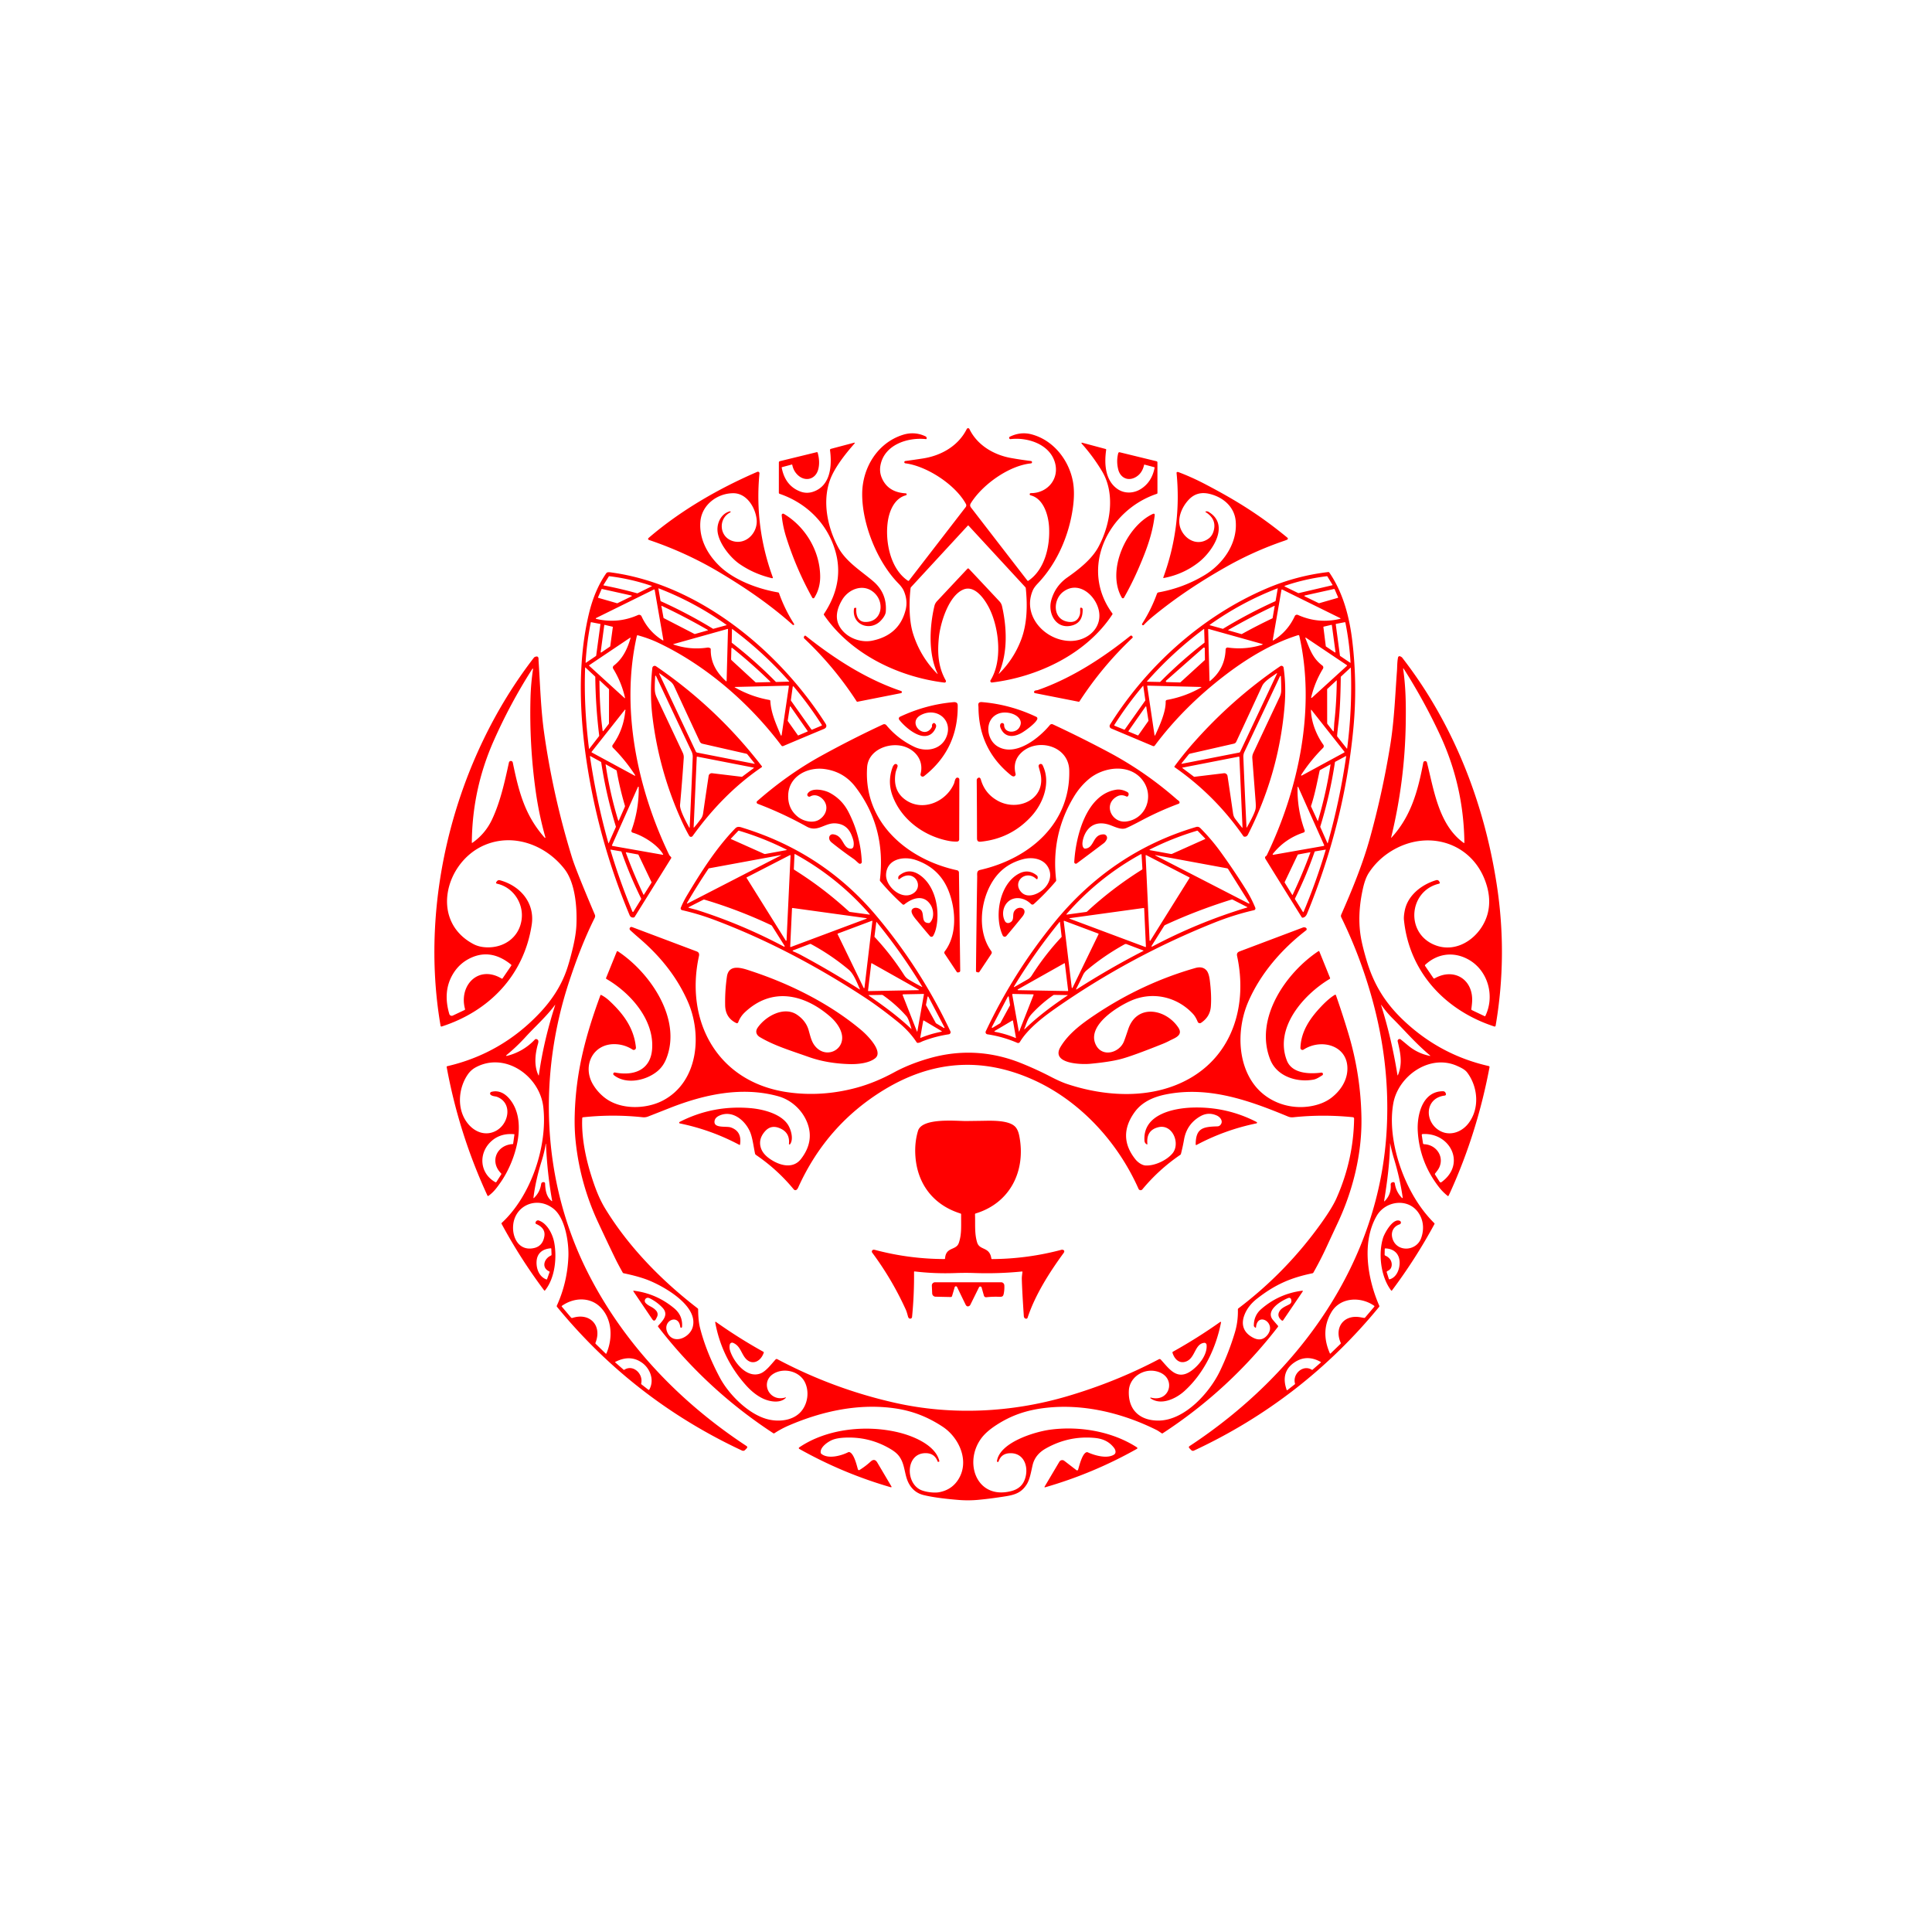
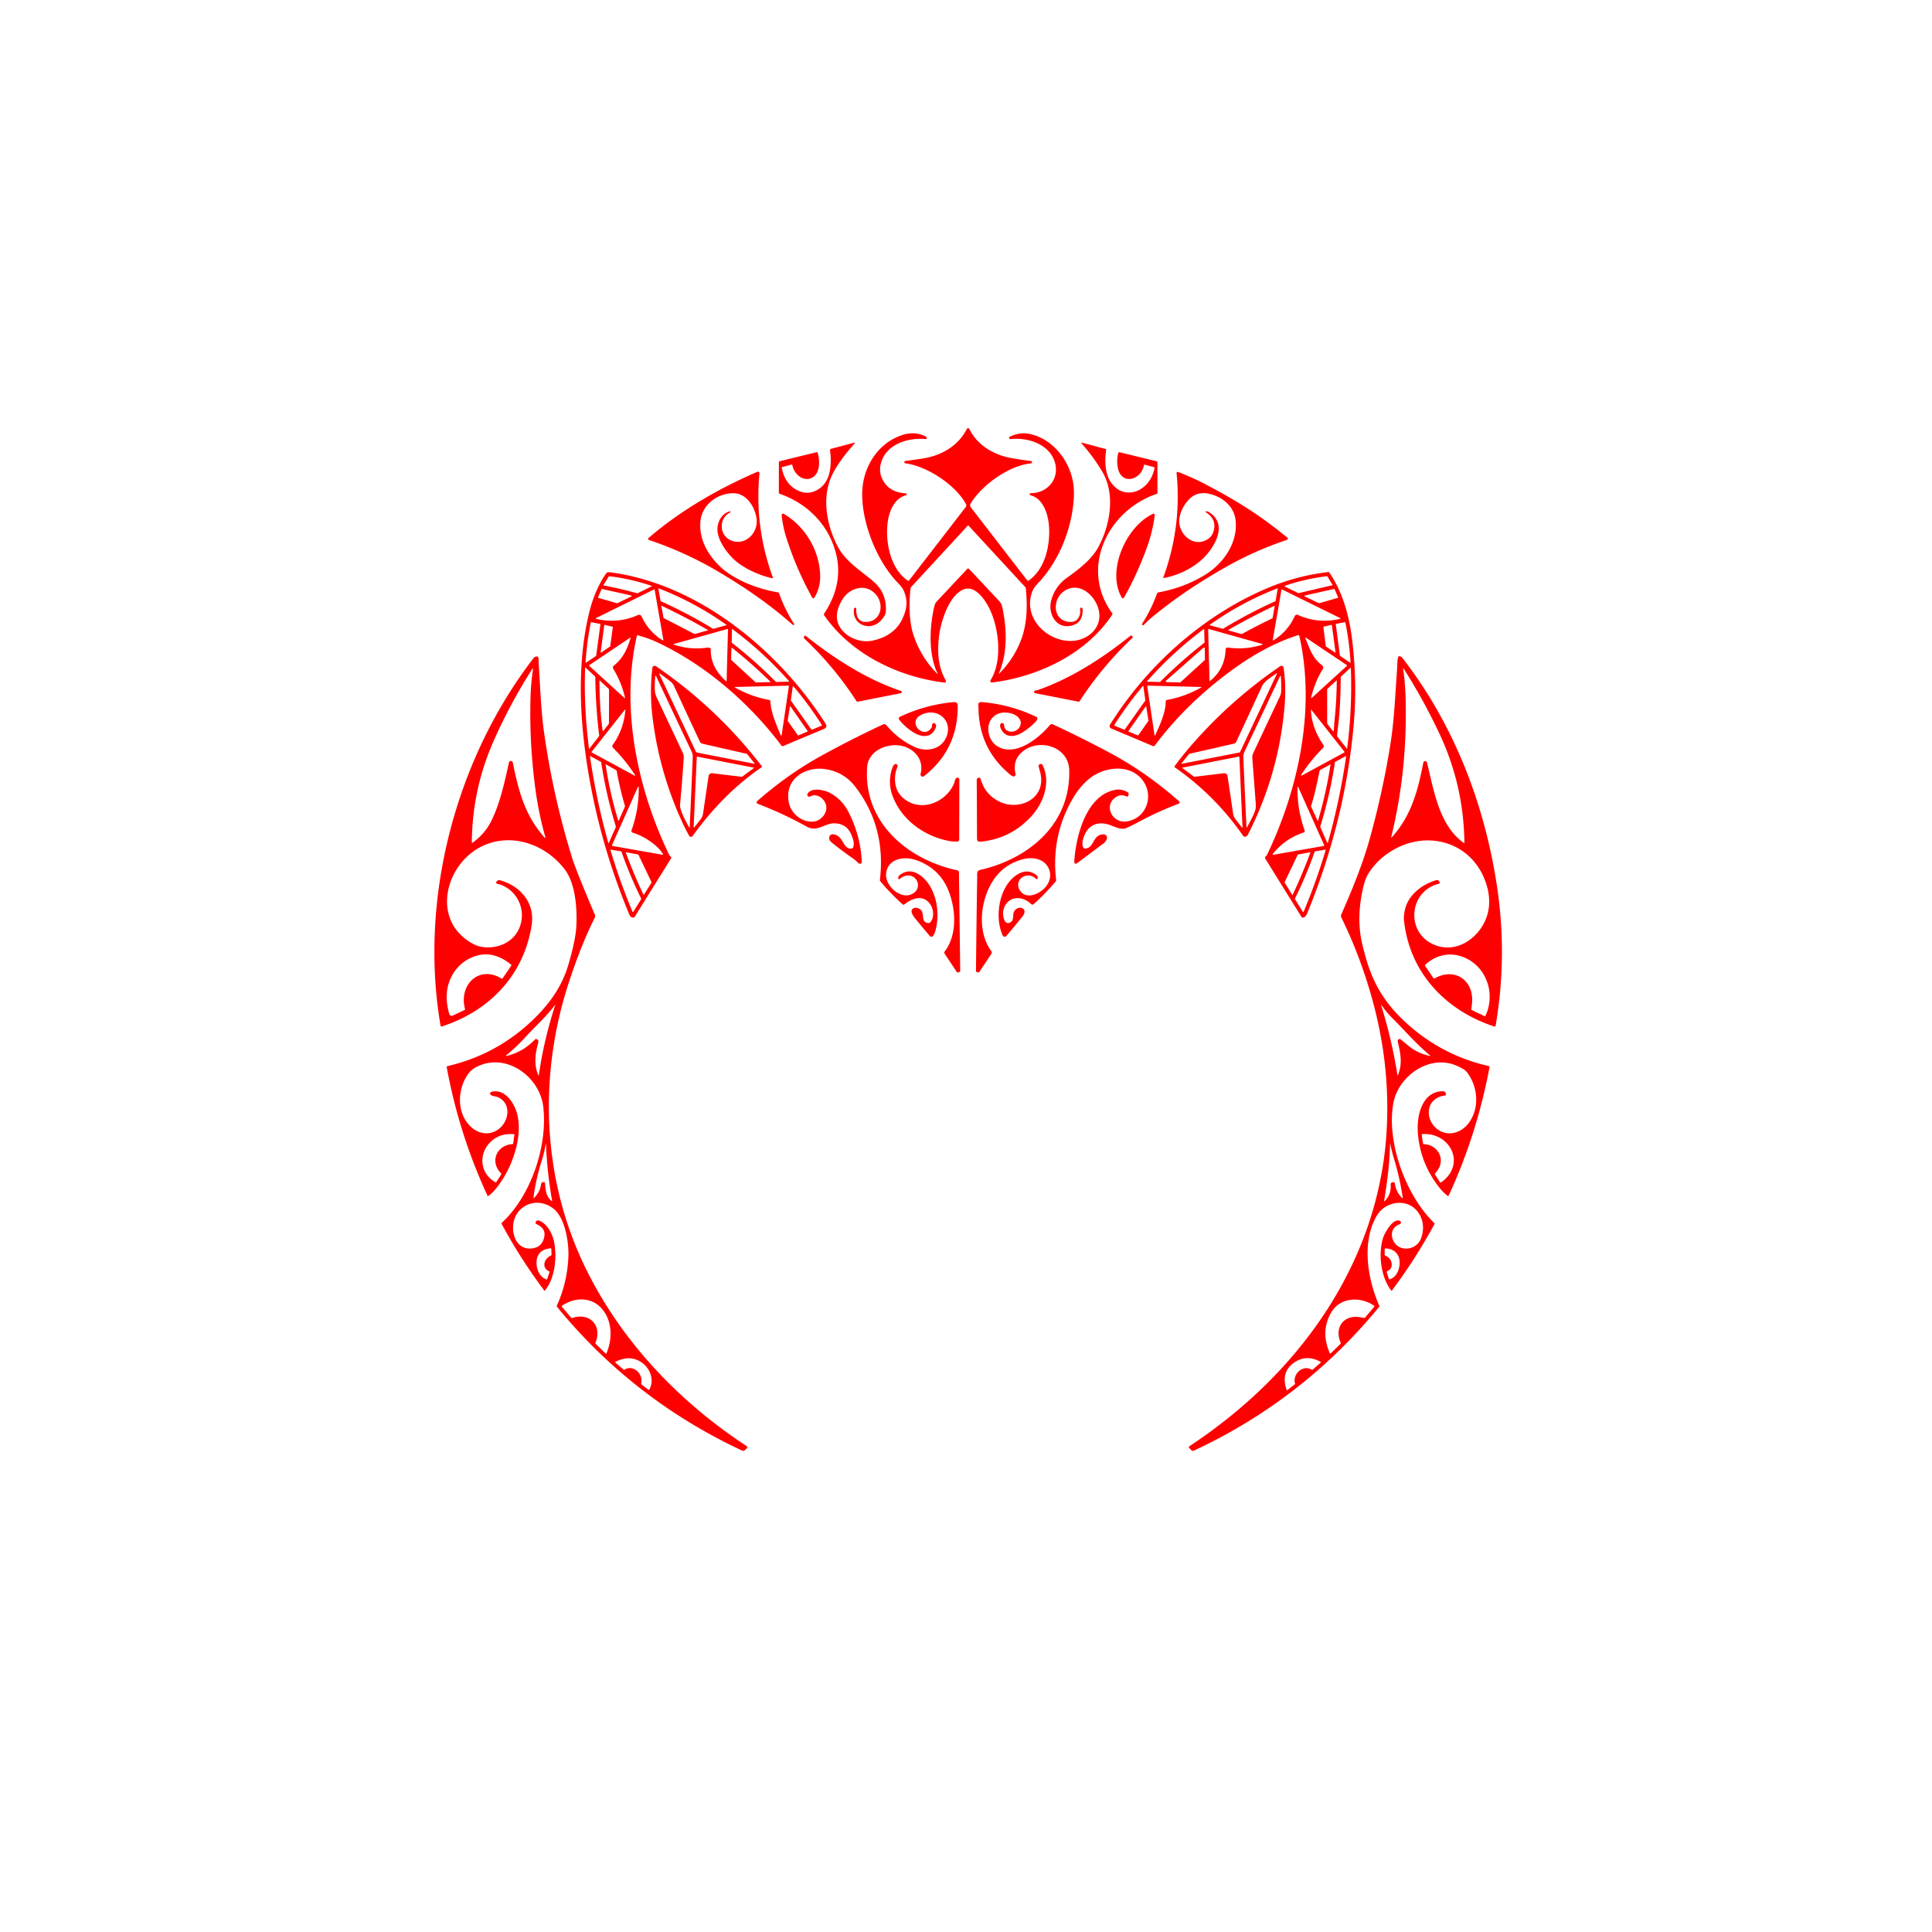
<svg xmlns="http://www.w3.org/2000/svg" viewBox="0 0 1448 1448" width="2048" height="2048" fill="red">
  <path d="M681.32 435.06l42.46-55.02a2.1 2.1 0 0 0 .18-2.28c-7.83-14.47-29.33-28.46-45.42-30.51a.87.87 0 0 1-.01-1.73q6.71-.9 13.2-1.91c13.67-2.12 26.51-9.37 32.85-22.08a1.11 1.1-44.6 0 1 1.98.01c5.84 12.09 18.16 19.36 31.1 21.71q7.46 1.35 15.03 2.26a.91.9-44.4 0 1-.02 1.8c-16.4 1.65-36.12 15.74-44.83 29.49-.9 1.44-1.06 2.33.04 3.77q21.03 27.29 42.11 54.55.33.43.78.12c12.5-8.49 16.4-26.38 15.45-40.73-.59-8.8-4.27-20.98-13.86-23.27a.84.84 0 0 1 .21-1.65c12.82.11 22.19-11.35 17.72-24.09-4.57-13.02-20.62-17.85-32.87-16.39a.96.96 0 0 1-.54-1.82q8.03-3.9 16.12-1.79c16.28 4.24 27.86 18.92 31.02 34.82q1.69 8.48.14 19.89c-2.81 20.87-11.88 41.97-26.49 57.23q-2.64 2.77-3.66 5.17c-8.06 18.99 9.25 37.49 27.98 37.77 13.77.21 25.87-11.05 20.82-25.46-3.65-10.45-15.51-19.48-26.12-11.25-7.57 5.87-7.88 20.34 3.55 22.3q7.17 1.23 9.09-5.33c.43-1.46.15-3.11.26-4.72a.52.52 0 0 1 .58-.48q1.23.13 1.26 1.36.2 9.57-7.54 11.87c-12.11 3.62-18.84-8.66-15.96-18.91q2.98-10.62 12.05-16.99c8.39-5.9 18.09-13.43 23.09-22.53 9.07-16.55 13.09-39.95 3-56.85q-6.72-11.27-15.44-20.98a.38.38 0 0 1 .38-.62l17.61 4.71q.52.14.44.67c-1.53 10.48-.8 23.14 8.76 29.51 5.26 3.5 12.09 3.13 17.42-.31q8.08-5.23 10.11-15.8.07-.33-.26-.42l-7.26-1.93q-.28-.08-.34.2-1.58 6.96-7.14 9.61c-5.55 2.64-10.74-.3-12.22-6.06q-1.61-6.26-.02-12.34a.93.92 14.1 0 1 1.11-.66l27.59 6.73a.86.86 0 0 1 .66.84l.02 22.9q0 .51-.48.68c-36.78 12.33-58.14 55.85-33.31 89.62q.27.36.02.73c-19.49 29.76-56.05 46.92-90.25 51.05a1.1 1.1 0 0 1-1.07-1.68c8.91-14.25 6.44-37.82-.2-52.37-3.14-6.88-11.01-19.46-20.21-15.61-11.05 4.62-17.17 25.03-18.28 35.61-1.25 11.82-.6 22.41 5.14 32.53a1.07 1.07 0 0 1-1.06 1.59c-34.73-4.27-70.23-21.52-90.19-50.62q-.32-.46-.01-.92 17.47-26.32 6.18-53.64c-7.19-17.41-21.56-30.16-39.43-36.29q-.61-.21-.61-.86l.02-22.69a.95.95 0 0 1 .72-.92l27.59-6.74q.63-.15.8.47 1.81 6.59.48 12.1c-1.92 7.91-9.88 9.89-15.48 4.5q-3.18-3.05-4.08-7.61-.05-.28-.32-.21l-7.34 1.96a.34.33 77.6 0 0-.24.38q2.53 13.34 13.57 17.75 5.01 2.01 10.07.27c13.18-4.53 14.08-19.76 12.56-31.14a.89.89 0 0 1 .65-.97l17.5-4.64a.32.32 0 0 1 .32.52c-7.1 8.04-15.32 18.46-18.62 27.87-5.69 16.22-1.64 35.22 6.22 49.94 5.83 10.9 17.1 17.7 26.24 25.49q10.57 9 9.49 22.9-.22 2.86-3.6 6.53c-7.86 8.54-22.01 3.46-20.21-8.86q.07-.46.53-.54l.62-.1q.58-.09.54.49c-.28 4.78 1.09 10.04 6.72 10.14 11.79.2 14.7-13.01 7.89-20.68-7.79-8.77-19.99-4.75-25.29 4.27q-8.4 14.28 1.47 24.07c5.34 5.3 13.9 7.86 21.19 6.35q20.28-4.17 25.02-23.12 1.74-6.97-1.36-14.16-1.14-2.64-4.11-5.66c-15.94-16.27-27.34-44.87-27.09-67.43.21-19.17 11.36-37.81 30.42-43.87q8.68-2.76 16.86 1.03 1.29.6.98 1.85a.43.42 9.7 0 1-.45.31c-14-1.51-31.45 4.37-34.16 19.87q-.85 4.86 1.11 9.37 4.62 10.64 17.84 11.39a.75.75 0 0 1 .15 1.48c-8.54 2.25-12.41 11.65-13.56 19.65-2.1 14.57 1.67 35.33 15.02 44.34q.53.35.91-.15zm3 39.83q5.4 17.19 17.98 29.93.71.72.28-.2c-6.93-14.76-5.9-35.05-2.25-50.45q.48-2.03 1.96-3.62 11.37-12.13 22.78-24.29a.74.74 0 0 1 1.07 0q11.41 12.11 22.92 24.43 1.47 1.56 1.93 3.57c3.67 16.03 4.42 34.96-2.32 50.37q-.3.7.24.16 11.01-11.02 16.47-25.48c4.5-11.93 4.74-25.58 3.43-38.43q-.05-.49-.39-.85l-42.45-46q-.35-.38-.69 0l-42.4 45.94a1.62 1.59 70.3 0 0-.43.93c-1.21 10.71-1.17 24.32 1.87 33.99zm-134.7-105.23c-12.06 0-23.69 8.74-24.7 21.35-1.02 12.96 5.4 24.62 14.46 33.31 11.1 10.63 28.83 17.13 43.75 19.67a.97.96 84.8 0 1 .76.64q4.26 12.03 11.21 22.93.26.39.01.66a.7.69-48.2 0 1-.99.06c-17.13-15.26-35.75-27.97-55.44-39.66q-24.31-14.43-51.98-23.83-1.76-.6-.35-1.81c23.92-20.52 52.42-36.89 81.24-49.35a1.16 1.16 0 0 1 1.61 1.17q-3.81 40.17 10.01 77.92a.49.49 0 0 1-.57.65q-13.56-3.2-24.47-10.75c-7.07-4.9-16.25-16.35-16.45-25.57-.14-5.81 3.19-12.32 9.32-13.8a.421.421 0 0 1 .29.79c-9.23 4.57-8.37 18.5 1.96 21.51 10.2 2.96 18.95-6.71 17.78-16.48-1.07-8.94-7.47-19.4-17.45-19.41zm356.76.46q-9.17-2.14-15.28 4.23c-5.36 5.58-9.29 14.6-6.13 22.15 3.42 8.17 12.73 12.95 20.72 7.25q2.62-1.87 3.71-5.2 2.99-9.17-5.72-14.68-.58-.38.09-.54 1.09-.27 2.1.34c16.26 9.79 2.67 29.76-7.32 37.64q-11.47 9.05-26.2 11.88-.67.13-.44-.51 13.87-37.9 9.9-78.21a.65.65 0 0 1 .51-.7q.48-.1 1.09.14 9.73 3.71 18.98 8.51c25.18 13.09 42.86 24.42 62.53 40.61a.85.84 52.4 0 1-.18 1.42q-.87.41-2.28.89-22.67 7.75-43.45 19.5c-19.63 11.1-38.38 23.49-55.76 37.91q-3.16 2.62-6.01 5.64a.77.77 0 0 1-1.21-.94q6.79-10.61 11.07-22.44.31-.87 1.22-1.04 18.58-3.35 34.51-12.93c13.53-8.15 24.83-23.5 23.3-40.54-.97-10.82-9.64-18.01-19.75-20.38zm-318.91 15c16.15 9.6 26.96 27.7 27.24 46.63q.13 9.03-4.4 16.25a.89.89 0 0 1-1.53-.04q-11.99-21.5-19.51-45.26-2.64-8.35-3.4-16.56a1.07 1.06-77.5 0 1 1.6-1.02zm266.37 39.7q-5.11 11.94-11.42 23.11a.94.94 0 0 1-1.64.01c-11.69-20.07 3.17-53.19 23.01-62.65q1.88-.9 1.62 1.17c-1.72 13.65-5.72 24.69-11.57 38.36zm-376.52 51.75c-12.36 54.27.38 114.57 24.16 164.01.38.81.92 1.12 1.47 1.82q.32.41.05.85l-27.3 43.89q-.26.43-.76.5-2.2.32-3.11-1.84-21.99-52.55-31.2-108.79c-6.06-36.99-8.36-79.24.83-117.36q4.22-17.49 12.9-29.99c.81-1.16 2.71-.77 4.06-.58 65.79 9.06 125.7 58.85 160.35 113.3 1.12 1.75.56 3.19-1.25 3.94q-14.96 6.25-30.55 12.84a1.1 1.09-29.7 0 1-1.3-.35c-23.81-31.71-56.69-60.3-92.72-77.25q-6.78-3.18-14.92-5.42a.57.57 0 0 0-.71.43zm-24.85-37.79q12.66 2.41 25.07 5.89.14.04.28-.02l10.65-5.23a.16.16 0 0 0-.02-.29q-15.8-5.35-31.74-7.26-.28-.04-.43.2l-3.97 6.34a.25.24 21.8 0 0 .16.37zm42.9 11.87q20.1 9.07 38.92 20.54.2.13.43.07l9.77-2.69a.12.12 0 0 0 .04-.21q-23.75-16.92-50.81-27.37a.19.19 0 0 0-.25.21l1.57 9.02q.05.3.33.43zm-32.87 1.47a.32.32 0 0 0 .23-.02l10.59-5.16a.32.32 0 0 0-.07-.6l-22.04-4.91a.32.32 0 0 0-.36.18l-2.61 6.04a.32.32 0 0 0 .21.43l14.05 4.04zm18.35 9.84q5.19 11.35 15.75 17.92.7.44.56-.37l-6.45-37.2q-.12-.72-.78-.4l-43.19 21.31a.33.33 0 0 0 .07.62q16.26 3.83 31.37-2.89a2.03 2.02-24.2 0 1 2.67 1.01zm49.7 10.2q-17.4-10.01-34.64-18.11a.16.15-82.4 0 0-.22.17l1.61 8.85a.26.24 11.4 0 0 .12.17l23.05 11.89q.2.1.41.04l9.64-2.74a.15.15 0 0 0 .03-.27zm-83.7 19.06l3.16-23.35q.03-.2-.17-.24l-6.73-1.3q-.27-.06-.33.22-3 14.82-3.88 29.93a.22.22 0 0 0 .35.19l7.28-4.93q.27-.19.32-.52zm3.35-2.52a.31.31 0 0 0 .48.3l6.56-4.45a.31.31 0 0 0 .13-.22l1.93-14.26a.31.31 0 0 0-.23-.35l-5.81-1.39a.31.31 0 0 0-.38.26l-2.68 20.11zm131.62 22.43l9.54-.26a.15.14 68.7 0 0 .1-.24q-19.47-21.98-42.69-39.25a.11.1 19.1 0 0-.17.08l-.2 9.98q0 .24.19.39 17.38 13.47 32.82 29.14.17.17.41.16zm-49.56-25.32a.86.85 15.2 0 1 .44.76c-.21 9.86 4.34 17.47 11.35 23.9q.52.48.54-.23l1.02-38.59a.27.27 0 0 0-.34-.27l-40.28 11.29q-.75.21-.01.45 12.36 4.16 25.23 2.24c.77-.11 1.42.09 2.05.45zm-72.24 13.07c6.86-5.36 10.14-12.46 12.56-20.65a.23.23 0 0 0-.34-.26l-30.66 20.6a.27.26 49.9 0 0-.03.41l26.39 24.06q.66.6.46-.26-2.63-11.51-8.8-21.55a1.8 1.78 55.3 0 1 .42-2.35zm117.38 12.06q-13.65-13.35-28.55-25.3a.42.42 0 0 0-.68.32l-.22 8.01a1.15 1.13 22.2 0 0 .37.86l17.88 16.48q.2.18.47.17l10.62-.26a.16.16 0 0 0 .11-.28zm-135.77 50.3l7.31-9.46q.18-.22.14-.51-2.68-21.84-2.92-43.83 0-.27-.2-.46l-7.17-6.71a.14.14 0 0 0-.24.09q-1.11 28.81 2.9 60.83a.1.1 0 0 0 .18.05zm7.65-51.13c.07 12.43.67 25.25 2.38 37.48q.11.79.59.16l3.9-5.05q.25-.32.25-.72l.06-25.33a.24.22 25.2 0 0-.08-.19l-6.87-6.45a.14.14 0 0 0-.23.1zm128.07 15.19c.46 9.15 4.42 17.57 7.83 25.78a.34.34 0 0 0 .65-.08l5.4-36.54q.09-.6-.51-.58l-39.68.98q-.8.02-.1.42 12.09 6.92 25.82 9.35a.72.72 0 0 1 .59.67zm15.63.07l15.05 21.24q.28.4.73.21l7.03-2.98a.35.35 0 0 0 .16-.51q-9.62-15.1-21.15-28.81a.38.37-60.9 0 0-.66.19l-1.37 9.83q-.06.46.21.83zm-.42 4.24a.32.32 0 0 0-.58.13l-1.6 10.41a.32.32 0 0 0 .05.24l7.55 10.67a.32.32 0 0 0 .39.11l6.77-2.87a.32.32 0 0 0 .13-.47l-12.71-18.22zm-123.83 3q.06-.23.01-.5a.25.25 0 0 0-.45-.11l-24.88 31.48a.32.31 33.4 0 0 .1.47l32.17 17.42a.27.27 0 0 0 .35-.38q-7.22-11.2-16.66-20.61a1.61 1.61 0 0 1-.17-2.07q7.99-11.07 9.4-25.16.01-.11.13-.54zm-26.57 34.28c3.25 21.95 7.76 43.54 13.82 65.03a.12.12 0 0 0 .23.01l5.36-12.09q.07-.16.02-.33-7.28-23.63-10.98-48.07-.05-.33-.34-.48l-7.8-4.29a.21.21 0 0 0-.31.22zm21.76 47.79l4.34-9.85q.23-.52.07-1.07-3.81-12.84-6.13-26.05-.05-.28-.3-.42l-7.85-4.43a.11.11 0 0 0-.16.11q3.15 21.18 9.35 41.66.28.94.68.05zm10.21 9.36a1.29 1.29 0 0 1-.84-1.67q5.62-15.69 5.43-32.42a.31.31 0 0 0-.6-.12l-19.38 43.5q-.27.59.37.7l37.45 6.59q.71.13.34-.49c-4.08-6.92-14.57-13.67-22.77-16.09zM457.5 637q7.03 23.53 16.49 46.21a.44.43-40.3 0 0 .77.06l5.63-9.13q.27-.44.05-.89-8.38-16.99-14.63-34.85-.09-.26-.36-.31l-7.76-1.31q-.27-.05-.19.22zm11.54 2.01q5.89 16.08 13.24 31.55a.18.18 0 0 0 .31.02l5.75-9.14a.18.17-43.4 0 0 .01-.18l-9.83-20.61a.46.44-7.4 0 0-.33-.24l-8.95-1.64a.18.18 0 0 0-.2.24z" />
  <path d="M973.79 476.53a.69.68 74.7 0 0-.87-.5c-20.59 6.48-39.56 18.22-56.47 31.36-19.18 14.91-36.43 31.93-50.94 51.38a1.17 1.17 0 0 1-1.4.38l-31.29-13.18a1.96 1.95-62.5 0 1-.89-2.84c27.72-44.21 69.34-81.67 117.74-102.24q22.05-9.36 45.83-12.15a.88.87 69.3 0 1 .82.38c10.42 15.26 15.1 33.5 17.22 51.41q3.89 32.68.78 65.47-6.69 70.58-34.71 138.82-1.06 2.58-3.12 2.96-.59.11-.91-.39-13.56-21.71-27.02-43.46c-.56-.91-.67-1.72.29-2.32q.42-.27.64-.72c23.97-49.68 36.66-110.26 24.3-164.36zm24.95-38.13l-3.85-6.32q-.16-.26-.47-.22-16.11 1.95-31.46 7.18a.31.3-41.2 0 0-.04.56l9.9 4.82q.31.16.65.08l25.18-5.89a.14.14 0 0 0 .09-.21zm-82.3 32.89q.12.03.23-.04 18.9-11.49 39.07-20.61a.55.54-7.5 0 0 .31-.4l1.58-9.09q.05-.29-.23-.18-26.9 10.37-50.72 27.32a.17.17 0 0 0 .05.3l9.71 2.7zm61.5-24.98a.35.35 0 0 0-.07.66l10.56 5.11a.35.35 0 0 0 .25.02l13.96-4.01a.35.35 0 0 0 .22-.48l-2.58-5.97a.35.35 0 0 0-.39-.21l-21.95 4.88zm-17.54-4.03l-6.5 37.49a.26.26 0 0 0 .39.26q10.8-6.7 16.12-18.27a1.79 1.79 0 0 1 2.36-.88q15.12 6.8 31.43 2.99.99-.24.08-.69l-43.15-21.28q-.61-.3-.73.38zm-29.95 32.96q.14.04.27-.03 11.24-6.23 22.86-11.75a.42.41 82.7 0 0 .22-.29l1.56-8.94a.16.16 0 0 0-.22-.17q-17.66 8.34-34.57 18.09a.16.15 37.5 0 0 .04.28l9.84 2.81zm70.69-7.22l3.11 23.23q.04.29.28.45l7.45 5.04a.15.15 0 0 0 .23-.13q-.86-15.07-3.84-29.85-.1-.51-.6-.41l-6.3 1.21a.42.41-9.7 0 0-.33.46zm-7.48 16.27a.35.35 0 0 0 .15.25l6.56 4.39a.35.35 0 0 0 .55-.34l-2.7-19.97a.35.35 0 0 0-.43-.29l-5.66 1.33a.35.35 0 0 0-.27.38l1.8 14.25zm-47.92-.98q1.28-.39-.01-.75l-39.86-11.16a.29.29 0 0 0-.37.29l1.01 38.56q.01.42.34.16 11.24-9.09 11.73-23.65a1.49 1.49 0 0 1 1.7-1.43q12.95 1.83 25.46-2.02zm-85.97 27.62l9.47.19q.26 0 .45-.19 15.52-15.67 32.95-29.18.16-.13.16-.33l-.3-9.89a.15.14-19.2 0 0-.23-.11q-23.33 17.41-42.62 39.23a.17.16-69.1 0 0 .12.28zm123.02 11.38q-.33 1.38.72.42l25.88-23.59q.42-.38-.05-.7l-30.56-20.5a.28.28 0 0 0-.42.33c3.32 8.19 5.34 15.02 12.72 20.55a1.79 1.79 0 0 1 .46 2.36q-6.02 9.87-8.75 21.13zm-108.8-12.19a.63.63 0 0 0 .4 1.1l9.95.26a.63.63 0 0 0 .44-.16l18.08-16.5a.63.63 0 0 0 .21-.47l-.11-8.4a.63.63 0 0 0-1.05-.46l-27.92 24.63zm129.14 32.01q-.84 6.72-.98 9.45-.01.24.13.43l7.14 9.03a.14.13 29.7 0 0 .24-.06q3.92-30.06 2.77-60.35a.19.18 67.3 0 0-.31-.13l-7.03 6.53q-.21.19-.21.48-.25 22.53-1.75 34.62zm-3.05-1.02q1.69-15.14 1.8-31.08a.11.11 0 0 0-.19-.08l-6.92 6.42q-.1.1-.1.25l.02 25.26q0 .47.29.83l3.97 5.15q.55.71.66-.18c.26-2.18.3-5.12.47-6.57zm-134.82 9.62q.17 1.13.65.09c3.11-6.69 8-17.46 7.74-25.07a1.16 1.15-5.7 0 1 .96-1.17q13.65-2.45 25.69-9.35a.19.19 0 0 0-.09-.36l-40.01-1q-.43-.01-.37.42l5.43 36.44zm-22.19-4.08l15.25-21.54q.12-.16.09-.37l-1.54-10.65a.12.11-27.8 0 0-.2-.06q-11.95 14.2-21.52 29.38a.33.33 0 0 0 .15.49l7.16 2.92q.38.16.61-.17zm17.64-6.33a.3.3 0 0 0 .05-.22l-1.64-10.39a.3.3 0 0 0-.55-.12l-12.78 18.29a.3.3 0 0 0 .14.45l6.85 2.84a.3.3 0 0 0 .36-.11l7.57-10.74zm121.85-7.97c.26 9.03 4.13 18.66 9.23 25.79a1.87 1.87 0 0 1-.2 2.41q-9.25 9.23-16.37 20.2a.35.35 0 0 0 .46.5l31.68-17.19q.55-.29.16-.78l-24.53-31.09q-.45-.57-.43.16zm17.96 38.95q-3.68 24.46-10.96 48.12-.08.26.03.5l5.33 12.04a.11.11 0 0 0 .2-.01q9.09-32.21 13.81-65.17a.14.13-10.6 0 0-.2-.13l-7.95 4.28q-.22.12-.26.37zm-11.45 6.25c-1.92 8.78-3.59 17.86-6.44 26.44q-.1.29.03.56l4.96 10.83a.06.06 0 0 0 .11-.01q6.19-20.84 9.49-42.33a.11.11 0 0 0-.16-.11l-7.68 4.2q-.25.14-.31.42zm-12.06 46.43q-14 4.62-23.08 16.06a.39.39 0 0 0 .37.62l37.7-6.62q.64-.12.38-.71l-19.13-42.92q-.74-1.66-.77.15-.24 16.39 5.33 31.77a1.28 1.28 0 0 1-.8 1.65zm-6.38 49.32a.77.77 0 0 0 .03.76l5.76 9.28q.37.6.65-.05 9.53-22.72 16.55-46.34.07-.22-.15-.18l-7.86 1.34q-.24.04-.32.27-6.22 17.92-14.66 34.92zm1.98-32.66l-9.79 20.53q-.06.13.01.26l5.71 9.3q.14.22.24-.01 7.44-15.73 13.33-31.76a.17.17 0 0 0-.19-.22l-9.05 1.69q-.18.04-.26.21zM602.92 478.68q-.77-.73-.25-1.64l.16-.27a.71.71 0 0 1 1.06-.21c21.54 17.14 45.38 32.52 71.48 41.33a.84.84 0 0 1-.11 1.62l-32.54 6.42q-.45.09-.7-.3-16.74-25.84-39.1-46.95zm175 38.47c25.09-8.79 48.48-23.93 69.1-40.48q.93-.74 1.62.22l.19.25a.72.71-39.8 0 1-.09.93q-22.66 21.39-39.65 47.55-.25.4-.71.31l-32.72-6.45a.81.81 0 0 1-.65-.88q.1-.96 1.37-1.15 1.16-.17 1.54-.3zM425.99 942c.45-10.56-2.3-28.88-10.95-35.91-12.31-10-29.18-2.84-30.44 12.26-.8 9.52 4.6 19.68 15.87 16.99q6.24-1.5 7.5-8.66 1.08-6.18-6.04-9.29a1 .99 25 0 1-.5-1.35l.17-.36a1.82 1.81-67.7 0 1 2.22-.93c6.4 2.17 10.43 10.37 11.57 16.53 2.06 11.18.67 26.41-6.86 35.8q-.38.47-.74-.01-17.77-23.71-31.84-49.79-.24-.44.13-.78c21.9-20.23 34.43-57.52 31.12-86.75-2.63-23.27-28.56-41.62-50.55-29.85q-3.63 1.94-5.96 5.29c-7.44 10.64-8.55 26.89.31 37.33 5.42 6.39 13.59 9.12 21.15 4.78 9.31-5.34 12.06-20.49.58-25.15-1.49-.61-3.56-.36-5-1.65a1.27 1.26-31.6 0 1 .52-2.16c5.18-1.4 9.75.83 13.29 4.87 14.46 16.55 4.81 46.89-6.15 62.67-3.07 4.42-5.38 7.57-9.31 10.41a.5.49 59.4 0 1-.74-.2q-21.34-46.2-30.55-96.29-.1-.58.48-.72 40.67-9.46 69.45-40.1 13.77-14.65 19.71-31.25 2.28-6.36 4.82-16.92 2.41-10.02 2.75-17.3c.6-12.7-.7-31.53-8.84-42.07-13.88-17.98-38.16-27.34-60-18.05-29.38 12.5-41.16 56.68-8.44 74.12q4.14 2.21 9.51 2.48c13.26.67 24.84-7.22 26.7-20.74 1.68-12.19-6.26-24.19-18.25-26.89q-1.47-.33-.53-1.51l.28-.36q.89-1.13 2.29-.75c15.16 4.13 26.28 16.9 23.8 33.29-5.73 37.81-31.75 64.77-67.47 76.31a.65.65 0 0 1-.84-.51c-16.31-94.68 11.12-199.77 69.91-275.87a2.04 1.99-80.7 0 1 .91-.67q2.55-.95 2.59 1.57.01 1.12.02 1.22c1.19 18.03 1.68 36.63 4.19 54.34q6.73 47.47 20.9 93.34 2.88 9.33 17.11 42.81c.41.95.14 1.84-.28 2.68-7.58 15.16-13.5 30.83-18.86 46.99-23.62 71.2-20.52 149.7 13.2 217.24 26.97 54.01 69.29 98.18 119.48 131.21q1.24.81.2 1.86l-1.14 1.16q-1.04 1.05-2.38.42-81.53-38.12-138.58-107.66a.89.87 37.6 0 1-.13-.93q7.82-17.17 8.64-36.54zm-41.67-370.49c4.56 22.08 9.07 39.61 23.92 56.34a.3.3 0 0 0 .52-.28q-4.84-17.11-7.31-34.92-4.8-34.66-3.85-69.65.29-10.69 1.91-21.56a.27.27 0 0 0-.49-.19q-16.51 25.78-29 53.99-16.09 36.32-16.39 76.16-.01.57.45.24 9.61-6.72 14.66-17.39c6.27-13.25 9.55-28.38 12.7-42.76a1.47 1.47 0 0 1 2.88.02zm-35.79 184.74c-4.82-17.81 10.11-33.26 27.44-22.83a.53.53 0 0 0 .71-.16l6.41-9.39q.39-.58-.15-1.01-14.48-11.67-29.22-5.33-9.46 4.08-14.6 13.08-7.27 12.75-2.37 29.36a1.9 1.89 69.1 0 0 2.63 1.18l8.81-4.17a.62.62 0 0 0 .34-.73zm55.35 49.44c2.47-17.67 6.61-34.96 12.22-52.4a.09.09 0 0 0-.15-.08c-6.5 8.77-14.68 15.94-22.03 23.98q-6.82 7.47-14.4 13.67a.32.32 0 0 0 .28.55q12.39-3.1 21.13-12.33a1.03 1.02 26.1 0 1 .94-.32c1.76.31 1.85 1.75 1.41 3.28-2.15 7.45-3.24 16.42.21 23.71q.29.63.39-.06zm-18.33 44.62q.03-.23-.2-.25-10.65-.95-17.59 5.71c-9.38 9-8.12 23.77 3.47 30.23q.52.29.85-.21l3.56-5.58q.27-.44-.09-.8c-8.78-8.83-3.26-21.28 8.77-21.95a.29.28 2.3 0 0 .27-.24l.96-6.91zm20.39 19.9c-2.73 8.7-5.01 18.27-6.1 27.35q-.08.71.43.22 4.47-4.29 5.34-10.48a1.53 1.53 0 0 1 1.54-1.31h.36a1.06 1.06 0 0 1 1.04 1.03c.16 4.69.84 9.83 4.78 13.04q.59.47.46-.27-3.73-21.07-4.58-42.44a.1.1 0 0 0-.2-.01q-1.07 6.51-3.07 12.87zm6.79 65.37c-6.05.49-10.25 3.62-10.58 9.96-.28 5.36 1.94 11.39 7.4 13.38a.36.35 19.7 0 0 .46-.21l1.87-5.24q.14-.4-.25-.58c-6.07-2.74-3.85-9.63 1.3-11.88a.76.75-13.3 0 0 .45-.72l-.18-4.29q-.01-.46-.47-.42zm16.3 52.18c13.07-4.23 22.44 5.7 17.28 18.62q-.18.47.18.83l7.38 7.2q.42.42.66-.13c4.98-11.57 4.3-26.28-5.06-35.07-7.42-6.97-19.03-6.99-28.25-.56q-.43.3-.1.7l6.85 8.11a.98.98 0 0 0 1.06.3zm57.68 53.55c3.89-6.99.56-15.67-5.56-20q-8.91-6.32-20.03-.56-.26.13-.03.33l6.31 5.52q.22.2.48.04c6.57-4.3 14.32 2.93 12.7 10.17q-.12.51.3.83l4.93 3.85q.56.43.9-.18zm518.55-353.77a2.42 2.41 43.7 0 1-.05-2.02c8.24-18.74 16.23-38.13 21.68-57.91q9.41-34.13 15.08-69.11c3.01-18.62 3.67-37.18 5.05-55.94.17-2.43.11-6.56.79-9.83a1.17 1.17 0 0 1 1.7-.79q.26.14.79.43.39.22.66.58c38.19 49.2 61.3 108.2 70.82 170.05q8.18 53.11-.83 105.75a.76.75-75.8 0 1-.98.59c-36.71-11.97-63.8-40.7-67.74-79.93q-.26-2.62.62-7.03c2.26-11.28 12.43-19.34 23.4-22.68q1.6-.49 2.44.97l.22.37q.6 1.04-.57 1.32c-22.1 5.38-25.2 36.06-3.94 45.5 18.12 8.05 36.7-6.6 40.77-23.92q2.2-9.38-.73-19.74c-9.13-32.23-43.75-43.48-71.61-26.37q-10.51 6.46-17 16.49-2.62 4.05-4.29 11.42-4.41 19.57-1.66 36.27 1.11 6.78 4.3 17.55c5.34 18.01 13.73 31.86 27.52 44.99q27.42 26.11 64.1 34.44a.75.75 0 0 1 .57.87q-9.24 49.07-29.25 93.26-.84 1.86-1.46 3.04-.25.48-.68.14-3.66-2.92-6.48-6.54-14.51-18.64-15.9-41.77c-.72-11.96 3.25-30.09 18.82-30.12q1.6 0 2.12 1.5l.14.38a1.03 1.03 0 0 1-.85 1.36c-14.57 1.77-15.44 18.56-4.82 25.71 7.54 5.07 17 2.29 22.51-4.82 8.63-11.13 7.23-27.36-.86-38.14-1.7-2.27-4.58-3.63-7.5-4.95-20.64-9.31-44.27 7.58-47.91 28.07-3.33 18.76 1.59 40.52 9.25 57.74q8.49 19.1 21.47 32 .33.33.11.74-14.07 25.99-31.78 49.65-.36.48-.72 0c-7.87-10.47-9.64-27.56-6.02-39.3 1.1-3.57 7.37-15 12.52-12.84a1.42 1.42 0 0 1-.1 2.66c-4.72 1.57-6.79 5.92-5.31 10.72 3.18 10.31 17.71 9.62 21.39-.25 2.42-6.5 1.94-13.56-2.05-19.29-7.83-11.23-24.71-8.8-31.21 2.47-11.5 19.93-6.78 47.43 1.93 67.34q.21.48-.12.89-57.08 69.57-138.69 107.66-1.24.58-2.19-.41l-1.28-1.32q-.91-.95.19-1.68c81.86-53.91 142.67-137.79 147.72-238.24 2-39.58-3.85-76.99-16.37-114.59q-7.48-22.49-17.73-43.39zm64.22-116.06c5.19 20.48 8.82 46.95 27.64 60.31a.26.26 0 0 0 .41-.21q-.49-42.4-18.11-80.43-12.05-25.99-27.47-50.11a.18.18 0 0 0-.33.12c1.97 13.66 2.18 26.23 1.95 41.08q-.65 43.19-10.89 85.27-.17.69.31.16c14.51-15.88 19.71-34.72 23.74-56.11a1.41 1.41 0 0 1 2.75-.08zm43.79 189.88c7.43-15.46 1.59-34.69-13.27-42.54-10.95-5.79-22.74-4.12-31.76 4.22q-.47.42-.11.95l6.16 9.06q.37.54.95.22c14.74-8.34 29.36 1.03 28.05 18.02q-.19 2.41-.54 4.9-.09.64.49.91l9.4 4.48q.42.21.63-.22zm-63.43 17.68q2.42 1.96 5.4 4.45 7.1 5.95 16.17 7.84.97.21.22-.43c-11.2-9.48-18.36-18.14-27.63-27.36-3.46-3.44-6.08-6.64-8.72-10.36a.101.101 0 0 0-.18.09q7.97 25.52 12.25 52.29.13.8.44.05c3.53-8.53 1.8-16.51-.25-25.12a1.44 1.44 0 0 1 2.3-1.45zm28.91 95.83c-.7 1.57-1.97 3.12-3.12 4.58q-.36.46-.04.95l3.42 5.35a.93.93 0 0 0 1.33.25c18.72-13.56 6.6-37.22-14.11-36.05a.69.69 0 0 0-.64.8l.91 6.04q.12.75.87.78c8.81.32 15.15 8.86 11.38 17.3zm-36.93-17.94c-.23 14.32-2.12 28.8-4.41 42.94q-.14.88.48.24 4.92-4.99 4.41-12.14-.1-1.52 1.38-1.89l.29-.07a1.16 1.16 0 0 1 1.43.96q.9 6.3 5.33 10.84a.33.33 0 0 0 .57-.28q-2.1-14.51-6.44-28.79-1.79-5.85-2.97-11.81a.041.031 42.9 0 0-.07 0zm-1.37 95.37q-.41.19-.79.46-.47.32-.3.87l1.53 4.77q.18.55.74.39c5.32-1.59 7.53-7.93 7.37-12.87-.2-6.35-4.47-10.11-10.71-10.26q-.42-.01-.44.42l-.1 4.15q-.01.6.54.84 2.64 1.16 3.86 3.23c1.52 2.57 1.34 6.57-1.7 8zm-20.85 34.96q1.29.23 2.7.47.53.09.88-.33l6.76-7.99q.4-.46-.1-.81c-10.03-7.01-25.4-6.47-32.07 4.99q-8.28 14.21-1.08 30.65.22.49.6.12l7.38-7.14q.37-.36.17-.83c-5.08-11.58 2.4-21.33 14.76-19.13zm-54.83 54.67l5.69-4.46a.42.41-27.1 0 0 .14-.43c-2.07-7.29 6.02-14.61 12.66-10.39q.22.14.41-.03l6.22-5.4a.29.29 0 0 0-.05-.47q-10.31-5.79-19.39.16-10.95 7.18-6.08 20.9.12.34.4.12zm-393.9-466.92c-20.49 13.98-37.41 31.64-51.75 51.56a1.54 1.53-41.9 0 1-2.58-.14q-3-5.29-5.79-11.46-16.87-37.29-21.76-77.97-2.14-17.78-.07-36.4a1.77 1.76-69.6 0 1 2.75-1.26q45.62 31.17 79.32 74.93a.52.51-36 0 1-.12.74zm-48.34-10.95l42.72 8.35q.64.13.23-.39l-5.29-6.59q-.35-.43-.89-.55l-32.82-7.47a2.91 2.86-5.7 0 1-1.97-1.59q-9.54-20.44-19.23-41.43-1.02-2.22-2.83-3.67-3.83-3.06-7.93-5.87-.73-.5-.35.31l27.35 58.11a1.44 1.42 82.7 0 0 1.01.79zm-31.5-57.25c-.15 3.37-.41 7.09-.24 10.41q.15 2.83 1.51 5.73 9.71 20.57 19.42 41.19.88 1.86.74 3.91-1.17 17.61-2.77 35.19c-.35 3.79 4.7 13.01 6.82 16.89q.37.67.4-.09 1.24-26.28 2.29-52.59.08-2.21-.86-4.21-13.36-28.21-26.64-56.56a.35.35 0 0 0-.67.13zm31.17 60.72l-2.32 52.26q-.03.81.5.19 2.58-3.04 4.93-6.25 1.32-1.79 1.65-4.12 2.05-14.13 4.15-28.09a2.38 2.38 0 0 1 2.63-2l22.13 2.67a.59.55 29.5 0 0 .41-.1l8.65-6.43a.2.2 0 0 0-.08-.35l-42.12-8.2q-.51-.1-.53.42zm371.93-10.39q29.34-33.29 65.39-57.84a1.62 1.62 0 0 1 2.52 1.11c1.35 9.49 1.56 18.83.73 28.79q-4.24 50.79-27.46 96.31-.91 1.79-2.72 1.56-.49-.07-.77-.48-21.08-30.41-51.4-51.54-.44-.31-.12-.74 6.56-8.92 13.83-17.17zm-8.18 15.26l42.82-8.38q.49-.09.7-.55l27.64-58.65a.19.19 0 0 0-.29-.23c-3.31 2.46-9.16 5.83-10.86 9.51q-9.72 21.02-19.4 41.83a2.57 2.56-84 0 1-1.76 1.43l-32.96 7.51q-.57.13-.93.58l-5.24 6.49q-.48.61.28.46zm73.41-65.61l-26.63 56.59q-.94 1.91-.86 3.99 1.05 26.25 2.35 52.56.03.65.35.08 5.79-10.24 6.46-13.78.32-1.66.03-5.48-1.23-16.19-2.47-32.42-.16-2.09.74-4 9.86-21.05 19.79-42.06 1.1-2.32 1.13-4.78.06-5.34-.26-10.58a.33.33 0 0 0-.63-.12zm-73.2 68.55a.13.13 0 0 0-.05.23l8.74 6.56a.38.35-25.5 0 0 .26.08l22.15-2.68a2.49 2.48-7.6 0 1 2.76 2.1q2.15 14.33 4.17 28.21.33 2.22 1.63 3.94 2.41 3.2 4.98 6.37.47.58.43-.17l-2.33-52.42q-.02-.56-.57-.45l-42.17 8.23zm-248.54 60.75a2 2 0 0 0 2.01-1.55c.68-2.95-.19-5.55-1.39-8.56q-3.38-8.5-12.37-8.9c-7.81-.35-13.17 6.94-21.28 2.43q-17.86-9.93-36.73-17.08a1.19 1.19 0 0 1-.36-2.01c14.72-12.89 30.53-24.3 47.74-33.8q23.04-12.72 46.6-23.67a2.08 2.06-32.1 0 1 2.46.55q8.55 10.27 20.77 16.16c8.69 4.18 19.8 2.4 23.97-6.74 5.81-12.73-6.53-23.2-18.56-17.16-11.14 5.59 2.18 19.24 7.87 9.27q.23-.4.17-.87-.16-1.48 1.09-2.17.46-.26.89.06 1.73 1.28.8 3.46-2.4 5.65-7.61 6.11c-6.91.61-15.63-6.97-19.71-12.13a1.51 1.51 0 0 1 .55-2.3q19.44-9.15 40.23-10.94 1.5-.13 2.34.56.67.54.69 1.97.35 32.88-25.28 52.96a1.62 1.62 0 0 1-2.56-1.68c2.34-9.06-2.59-16.74-10.88-20.06-11.15-4.48-28.23 1.32-29.17 15-2.86 41.43 30.27 69.22 67.42 77.25a1.79 1.78-84.3 0 1 1.4 1.72l.95 73.55a1.19 1.18 85.6 0 1-1.01 1.19l-.71.11q-.54.09-.85-.37l-9.15-13.74a1.37 1.36-43.2 0 1 .06-1.59c9.25-12.02 8.5-30.37 3.35-44.33q-6.64-18.03-25.1-24.27c-8.99-3.04-21.52-.84-22.17 10.81-.48 8.7 10.78 18.83 19.2 14.87 10.43-4.9 1.81-20.08-8.97-11.49q-1.04.83-1.08-.5l-.01-.32q-.03-1.1.83-1.8 7.2-5.81 15.23-.31c11.73 8.02 15.2 25.94 12.43 39.23q-.75 3.64-2.28 6.33a1.53 1.53 0 0 1-2.49.24q-4.58-5.34-8.91-10.64c-1.61-1.97-6.58-7.18-4.23-9.58 1.85-1.89 5.29-.78 6.69.96 2.39 2.99-.36 9.56 5.68 9.46a1.27 1.26 21.9 0 0 .87-.37c3.27-3.29 2.73-9.45.57-12.99-5.05-8.28-13.54-5.6-19.81-.59a1.04 1.03-43.1 0 1-1.34-.04q-8.97-8.07-16.72-17.33a1.21 1.2 28.7 0 1-.28-.94q4.71-39.52-18.29-69.68-8.85-11.6-23.41-13.49c-12.4-1.61-26.3 5.29-27.01 19.15q-.53 10.42 7.12 16.61c4.21 3.41 11.55 5.27 16.39 2 3.62-2.44 5.98-6.65 4.77-11.02-1.27-4.65-6.97-8.91-11.75-6.18a1.49 1.49 0 0 1-2.02-2.07c3.04-4.94 12.61-2.78 16.61-.64q9.17 4.92 13.98 14.25 9.14 17.74 10.05 37.52a1.36 1.36 0 0 1-2.17 1.15c-1.35-1.02-2.49-2.36-3.83-3.28q-8.44-5.85-16.46-12.28-2.25-1.8-1.97-4.01a2.59 2.59 0 0 1 2.81-2.26c8.01.75 7.14 10.62 13.33 10.8zm175.65-.07c7.15-.48 5.4-10.68 13.84-10.69a2.61 2.61 0 0 1 2.59 2.97c-.15 1.07-1.38 2.85-2.37 3.6q-10.35 7.82-20.29 15.21a1.2 1.19 73.4 0 1-1.9-1.03c1.02-18.56 8.72-50.58 31.35-54.2q3.91-.63 8.29 1.67 1.54.81.98 2.45l-.1.28a1.1 1.09-67.7 0 1-1.52.64q-3.74-1.83-7.12.1c-10.53 6.04-3.62 20.1 7.13 18.67 14.92-1.98 21.18-19.19 12.16-30.99-9.72-12.71-29.38-10.08-40.47-.6-4.36 3.73-7.85 7.86-10.94 12.95q-17.35 28.64-13.33 62.61.06.51-.27.89-7.68 9.07-16.51 17.05a1.48 1.48 0 0 1-2.05-.05c-3.41-3.44-8.57-5.36-13.27-3.96-6.98 2.08-9.55 10.79-6.24 16.85a2.63 2.62-24.5 0 0 3.23 1.2c4.45-1.66 1.86-5.96 3.79-8.86 3.13-4.74 11.01-2.02 6.01 4.2q-5.85 7.26-11.97 14.49a1.67 1.67 0 0 1-2.78-.37c-6.56-14.04-2.57-38.61 12.23-46.37q6.95-3.64 13.25 1.31.87.69.74 1.8l-.08.6a.56.56 0 0 1-.94.35c-7.76-7.29-18.18 1.94-11.48 9.63 5.08 5.84 14.7 1.11 18.67-3.96 3.48-4.43 4.33-9.8 1.52-14.67-3.7-6.41-11.97-7.64-18.75-5.82-10.84 2.91-18.77 9.09-24.23 19.13-7.77 14.25-9.83 35.59.54 49.83a1.72 1.7 43.9 0 1 .05 1.96l-9.06 13.6q-.23.35-.65.3l-.97-.13a1 .99-86.4 0 1-.87-.99q.35-35.52.91-70.36c.04-2.17-.63-4.66 2.17-5.3 36.52-8.34 67.8-34.28 66.82-74.68-.44-18.53-24.03-24.57-35.96-13.16q-6.62 6.33-4.25 15.91.12.48-.11.92c-.82 1.49-2.24.93-3.33.06q-24.24-19.48-24.38-51.1-.01-.11-.12-1.45-.21-2.54 2.77-2.29 21.1 1.75 40.71 11.04a1.37 1.36-67.9 0 1 .71 1.69c-1.09 3.08-9.04 8.85-11.94 10.46-6.26 3.46-12.72 3.27-15.67-4.05-.44-1.1-.42-2.85.75-3.34a1.45 1.45 0 0 1 2.01 1.35c-.03 6.1 8.49 6.44 11.31 1.98q2.25-3.56.23-6.56c-2.98-4.44-10.67-5.71-15.37-4.08-11.07 3.83-9.98 19.43-.96 24.77 13.26 7.85 30.79-6.06 39.07-16.08a1.88 1.86-57.5 0 1 2.24-.51q20.86 9.7 41.7 20.79 27.74 14.77 51.33 35.53c.45.4 1.64 1 1.91 1.91a1.06 1.05-18.1 0 1-.65 1.27q-14.3 5.33-27.63 12.41-9.33 4.96-11.98 5.94c-3.72 1.39-8.48-1.24-12.24-2.52-7.98-2.72-15.01-.58-18.65 7.48-1.05 2.33-2.81 8.11-.43 10.06q.36.29.82.26zm-144.18-39.18q-4.11-10.8-.16-21.69.47-1.32 1.3-2.12a1.48 1.48 0 0 1 2.47 1.44c-.41 1.53-1.23 3.18-1.49 4.72q-2.23 13.29 7.2 20.11c12.98 9.4 30.7 1.67 36.57-11.95.48-1.11.61-2.95 1.49-4.01a1.44 1.44 0 0 1 2.55.92l-.12 44.89a1.59 1.58 88.9 0 1-1.51 1.58q-3.02.14-6.39-.51c-18.28-3.48-35.18-15.67-41.91-33.38zm78.57 3.23c15.75 8.8 37.27-1.53 31.88-21.52q-.62-2.27-1.08-4.01a1.58 1.57-65.7 0 1 2.93-1.11c6.32 12.63.87 28.28-8.5 38.47q-15.24 16.6-37.74 18.92c-2.36.25-2.9-.66-2.9-2.82q-.03-21.75-.21-43.25a1.96 1.95 86.2 0 1 1.7-1.95q.47-.06.96.54.27.33.44.93 2.97 10.47 12.52 15.8z" />
-   <path d="M647.1 746.9c-35.01-22.84-72.58-42.76-111.74-57.48q-11.95-4.49-24.15-7.27a1.36 1.36 0 0 1-.96-1.84q1.93-4.67 4.74-9.37c10.45-17.45 21.91-35.51 35.97-49.99 1.95-2.02 3.8-1.13 6.67-.23q59.46 18.64 98.74 65.15 33.68 39.9 55.94 87.08a1.59 1.58-16.9 0 1-1.2 2.24q-9.8 1.47-19.24 5.05c-1.12.42-2.55 1.4-4.07 1.37q-.52 0-.8-.43-5.47-8.33-14.11-15.31Q659 754.65 647.1 746.9zm-73.48-106.87l15.62-2.85q.78-.15.07-.5-17.1-8.63-35.47-14.08-.33-.1-.57.15l-5.47 5.78a.19.19 0 0 0 .06.31l24.76 11.07q.48.21 1 .12zm21.68 11.85c16.22 10.21 28.98 20.3 41.01 31.26q.3.28.72.34l14.47 1.99q.69.09.23-.44-23.87-27.36-55.71-44.85-.54-.3-.57.32l-.48 10.75q-.02.41.33.63zm-64.2-.96q-8.54 12.69-16.23 25.9a.26.26 0 0 0 .34.36l70.13-36.1a.111.111 0 0 0-.07-.21l-54.01 9.95a.27.26 12.2 0 0-.16.1zm61.4-9.69a.34.34 0 0 0-.49-.32l-32.3 16.62a.34.34 0 0 0-.13.48l29.3 46.89a.34.34 0 0 0 .63-.17l2.99-63.5zm-69.63 40.95q33.48 10.71 64.68 27.29a.38.38 0 0 0 .5-.54l-9.4-14.9q-.27-.43-.73-.65-24.24-11.44-49.92-19.11-.47-.14-.91.08l-10.81 5.49q-.65.33.04.55c2.17.66 4.98 1.28 6.55 1.79zm69.38 27.26a.33.33 0 0 0 .45.32l56.44-21.11q1.03-.39-.07-.54l-54.88-7.57q-.58-.08-.61.52l-1.33 28.38zm61.58-18.98a.31.31 0 0 0-.42-.33l-25.48 9.56a.31.31 0 0 0-.17.43l19.55 40.3a.31.31 0 0 0 .59-.1l5.93-49.86zm1.57 11.45q-.03.21.12.37 12.29 13.12 22.19 28.6 1.29 2 3.21 3.17 4.78 2.9 9.84 5.5.7.36.29-.32-15.37-25.34-34.12-48.28a.08.08 0 0 0-.14.04l-1.39 10.92zm-55 13.92q22.31 11.98 43.7 25.61.58.37.3-.25c-2.05-4.53-4.49-11.26-8.34-14.47q-13.11-10.97-28.24-19.15a1.03 1.01 48.4 0 0-.86-.06l-12.64 4.8a.36.36 0 0 0-.01.67q3.03 1.21 6.09 2.85zm53 6.11a.29.28-72.1 0 0-.42.22l-2.39 20.15q-.06.5.45.49l37.21-.69q.98-.02.12-.51l-34.97-19.66zm34.2 50.8l4.85-27.4q.07-.42-.35-.41l-15.17.3a.43.43 0 0 0-.39.58l10.59 26.98q.32.81.47-.05zm-36.28-26.45c11.26 7.86 21.74 15.42 31.74 24.92q.15.14.09-.06-2.16-7.71-3.77-9.52-7.87-8.9-17.59-15.71-.41-.29-.91-.28l-9.41.16q-.85.01-.15.49zm44.5.76a.34.34 0 0 0-.64.1l-1.18 5.99a.34.34 0 0 0 .04.23l7.36 13.41a.34.34 0 0 0 .12.13l5.86 3.52a.34.34 0 0 0 .48-.45l-12.04-22.93zm-3.94 18.19l-2.13 12.21q-.1.57.43.35 7.41-2.99 15.27-4.53.82-.16.1-.59l-13.02-7.74q-.54-.32-.65.3zm99.92-9.97c-9.5 6.61-21.44 15.69-27.41 25.69a1.56 1.55 27.1 0 1-1.96.63q-10.78-4.66-22.42-6.4a1.58 1.58 0 0 1-1.19-2.23q20.72-44.02 51.53-81.78c28.07-34.4 63.41-58.75 106.15-71.38q1.78-.53 3.24.95 8.09 8.13 14.84 17.41 10.03 13.8 19.08 28.27 4.29 6.85 7.17 13.94a1.32 1.32 0 0 1-.93 1.79c-10.2 2.35-19.82 5.37-30 9.44q-62.7 25.07-118.1 63.67zm69.96-118.1l15.74 2.86q.52.09 1.01-.12l24.66-11.05a.25.25 0 0 0 .08-.4l-5.52-5.7a.55.55 0 0 0-.55-.15q-18.37 5.47-35.48 14.1a.25.24-52.9 0 0 .06.46zm-5.55 13.98l-.64-10.63a.38.38 0 0 0-.56-.31q-31.74 17.45-55.54 44.72-.55.63.27.52L814 683.5a1.59 1.57-70.1 0 0 .84-.4q19.05-17.57 41.04-31.32.35-.22.33-.63zm35.33 6.88a.33.33 0 0 0-.13-.46l-32.31-16.66a.33.33 0 0 0-.48.31l2.96 63.58a.33.33 0 0 0 .61.16l29.35-46.93zm28.08-7.25l-53.65-9.89a.131.131 0 0 0-.08.25l70.05 36.06a.34.34 0 0 0 .44-.48l-15.9-25.36q-.3-.48-.86-.58zm2.01 23.85q-25.64 8.09-48.37 18.65a1.8 1.76 3.4 0 0-.76.66l-9.07 14.46q-1.07 1.7.71.76 33.89-17.93 70.58-29.02.42-.13.02-.33l-10.83-5.53a1.16 1.15 51.2 0 0-.79-.09q-.64.17-1.49.44zm-64.64 5.9l-55.32 7.63a.19.19 0 0 0-.04.37l56.85 21.26a.28.27-80.7 0 0 .37-.27l-1.3-28.53q-.02-.54-.56-.46zm-33.63 19.61a.32.32 0 0 0-.18-.44l-25.49-9.55a.32.32 0 0 0-.43.34l5.99 49.73a.32.32 0 0 0 .61.1l19.5-40.18zm-27.68 1.82l-1.28-10.97a.13.13 0 0 0-.23-.06q-18.58 22.81-34.02 48.11-.74 1.2.48.5 4.61-2.68 9.69-5.57 1.82-1.04 2.96-2.85 9.83-15.51 22.27-28.78a.49.49 0 0 0 .13-.38zm11.18 39.59c16.18-10.36 32.88-20.02 50.02-28.81a.21.21 0 0 0-.02-.39l-12.51-4.74a1.7 1.68-48.7 0 0-1.42.1q-15.44 8.52-28.55 19.56-1.77 1.49-2.8 3.71-2.35 5.11-5.05 10.27a.23.23 0 0 0 .33.3zm-6.63 1.23a.32.32 0 0 0 .33-.35l-2.45-20.22a.32.32 0 0 0-.48-.24l-34.75 19.55a.32.32 0 0 0 .15.6l37.2.66zm-41.55 2.76l4.84 27.15q.16.86.48.04l10.61-26.99q.19-.5-.34-.51l-15.07-.3q-.64-.01-.52.61zm9.34 25.76c9.9-9.55 20.62-17.51 32.06-25.21q.43-.29-.09-.29l-9.91-.15a1.03.98 27.1 0 0-.61.18q-8.95 6.21-16.33 14.22c-2.88 3.14-3.82 7.11-5.45 11.03a.2.2 0 0 0 .33.22zm-11.05-17.78a.41.41 0 0 0 .05-.26l-.94-6.11a.41.41 0 0 0-.77-.13l-11.94 22.74a.41.41 0 0 0 .58.54l5.66-3.41a.41.41 0 0 0 .15-.16l7.21-13.21zm4.47 24.27l-2.22-12.6q-.1-.57-.6-.28l-13.15 7.8a.33.32 34.9 0 0 .11.6q8.07 1.47 15.64 4.66a.16.16 0 0 0 .22-.18zm-117.22 323.94q4.44-2.76 8.31-6.31 2.96-2.72 5 .74l10.61 17.96a.39.39 0 0 1-.44.57q-36.01-10.4-68.67-28.77a.65.65 0 0 1-.05-1.1c20.94-14.22 50.4-16.98 74.1-11.33 11.16 2.65 28.05 9.47 30.94 21.52a.42.41 76.1 0 1-.3.51l-.43.11a.48.48 0 0 1-.57-.3q-2.22-6.07-8.71-6.21c-14.97-.31-15.68 21.53-4.42 27.31 3.38 1.73 10.29 2.72 14.3 1.96q8.76-1.64 13.62-8.47c9.83-13.83 1.69-32.27-11.01-40.63-10.9-7.17-22.2-11.75-35.4-13.7-27.34-4.03-54.93 2.06-79.8 12.75q-5.68 2.44-10.87 5.83-.43.29-.87 0-49.85-32.6-86.27-79.74a.65.65 0 0 1 .03-.83c3.42-3.83 8.17-8.29 3.15-13.56q-4.08-4.28-9.37-6.91-1.69-.84-2.8-.11a2.33 2.33 0 0 0-.42 3.54c2.46 2.62 5.48 2.82 8.06 5.96a4.11 4.11 0 0 1 .49 4.46l-.74 1.47q-1.3 2.56-2.91.18l-13.99-20.68q-.45-.67.35-.57 16.98 2.14 30.23 13.23 6.46 5.41 5.82 13.89a.68.68 0 0 1-1.35.03c-1.17-10.15-13.36-4.89-9.82 3.74 4.1 10.01 16.65 4.54 19.05-3.3 5.05-16.51-22.97-31.79-34.69-36.08q-6.77-2.48-16.94-4.61-.5-.1-.75-.55-3.48-6.2-5.59-10.54-5.29-10.88-12.74-26.85-13.64-29.23-16.94-61.1-.97-9.32-.67-19.97c.88-31.65 7.93-58.58 19.23-89.28q.18-.48.64-.25 3.17 1.61 6.2 4.43c10.43 9.73 18.35 20.38 19.8 34.94a1.64 1.64 0 0 1-2.52 1.54q-5.4-3.49-11.78-4c-17.71-1.41-26.47 16.14-17.67 30.48q3.48 5.67 8.78 9.73c11.78 9.03 30.83 8.57 43.49 1.91 26.47-13.95 29.5-49.44 18.53-74.23-8.32-18.82-20.95-34.22-36.48-47.49q-3.72-3.19-6.67-5.94a1.37 1.37 0 0 1 1.42-2.28q24.21 9.11 48.48 18.26 2.22.84 1.67 3.39c-10.67 48.75 13.63 93.75 64.89 101.89 18.01 2.85 36.17 1.54 53.6-3.25Q656 811.37 670 803.77q12.08-6.56 27.17-10.79c23.03-6.46 46.11-5.08 68.42 3.95q11.5 4.66 21.79 10 7.3 3.79 12.11 5.41c29.17 9.78 63.74 11.71 91.4-3.65 33.59-18.65 44.06-56.08 36.31-92.08-.43-2.02.26-2.95 2.06-3.63q23.66-8.93 47.33-17.85c.84-.31 2.06-.06 2.54.61a1.11 1.11 0 0 1-.22 1.53c-18.34 14.1-34.22 32.43-43.35 53.52-8.31 19.2-8.55 44.99 4.46 62.19 10.1 13.35 27.67 19.3 44.18 15.75q8.26-1.77 13.87-6.14c6.34-4.94 11.2-12.09 11.74-20.16 1.27-18.8-19.34-24.51-32.8-15.76a1.52 1.52 0 0 1-2.35-1.33c.41-12.24 7.02-22.06 15.74-31.2q5.58-5.87 10.03-8.53a.57.57 0 0 1 .84.3q5.03 14.38 9.37 28.85 9.32 31.15 9.75 63.51c.36 26.75-6.43 54.09-17.78 78.29q-4.15 8.85-8.24 17.72-4.59 9.95-9.99 19.48-.24.44-.74.54c-16.33 3.39-27.78 8.34-41.4 18.93q-6.57 5.1-9.32 11.73c-3.15 7.6-1.03 13.8 6.23 17.6q6.3 3.29 10.57-1.78c7.6-9.04-7.24-18.09-8.36-6.06q-.06.6-.56.28-1.08-.7-1.07-1.53.03-7.55 5.47-12.29 13.3-11.56 30.62-13.79.99-.13.43.7l-14.56 21.44a.69.69 0 0 1-1 .15q-3.95-3.15-1.73-6.92c1.45-2.48 4.54-3.7 7.24-5.1q2.07-1.08 1.58-3.37l-.08-.38a1.53 1.53 0 0 0-2.04-1.12c-5.42 2.04-17.7 9.39-11.55 16.56q2.49 2.91 3.63 4.22.39.46.02.94-36.41 47.13-86.29 79.69-.42.28-.84-.01-2.85-1.96-3.71-2.38c-25.37-12.67-54.92-19.95-83.38-16.62-14.02 1.65-25.39 5.44-36.89 12.92q-7.53 4.9-11.21 9.91c-13.45 18.28-3.35 46.25 22.54 39.51q6.88-1.79 9.49-7.31c4.17-8.8 1.06-21.41-10.48-21.06q-6.56.19-8.54 6.14a.64.64 0 0 1-1.24-.29c2.1-14.01 28.3-21.97 40.14-23.52 21.45-2.8 46.01 1.14 64.8 13.31a.63.63 0 0 1-.04 1.08q-32.76 18.46-68.9 28.85a.3.3 0 0 1-.34-.44l11.1-18.74a2.5 2.5 0 0 1 3.68-.7l9.14 7.02a.8.79-63 0 0 1.25-.41c.84-2.9 3.09-12.04 6.25-13.02a1.36 1.35 48.3 0 1 .98.06c5.42 2.43 14.43 4.99 19.69 1.7 1.79-1.12 1.14-3.56 0-5.04-3.65-4.75-8.42-6.9-14.63-7.47q-19.43-1.77-36.6 7.97-7.98 4.53-9.82 12.47c-1.12 4.8-2.01 10.63-4.48 14.49-4.89 7.67-11.28 8.19-21.09 9.64q-7.53 1.12-15.11 1.84-7.32.7-14.97.07-16.86-1.39-26.02-3.64-7.13-1.75-10.85-8.27c-3.84-6.72-2.73-14.61-7.69-21.07q-2-2.62-6.11-5.08-15.54-9.32-33.76-8.65-6.23.22-9.87 1.67c-3.31 1.32-9.48 5.48-8.84 9.68a1.25 1.23-74.8 0 0 .43.77c4.99 4.16 14.74 1.56 20.14-1.15a1.34 1.34 0 0 1 1.03-.07c3.34 1.11 5.39 9.81 6.26 12.89a.83.83 0 0 0 1.24.48zm-55.44-53.89c-4.31 4.15-12.16 2.63-17 .33q-6.66-3.16-12.84-10.11-18.03-20.29-22.91-46.98a.35.34 12.7 0 1 .54-.34q17.15 12.18 35.55 22.39.45.25.28.74c-2.43 7.19-9.74 10.11-14.56 3.01-2.68-3.95-3.54-8.36-8.4-10.44a1.8 1.79-71.4 0 0-2.45 1.22q-.6 2.43.4 5.28c2.91 8.25 12.24 20.15 22.39 16.51 4.21-1.51 8.23-6.95 11.49-10.54a1.06 1.06 0 0 1 1.3-.23q42.05 22.33 88.4 32.74c42.52 9.55 87.37 7.29 128.95-4.97 23.75-7 46.74-16.17 68.68-27.74a1.13 1.12-34.9 0 1 1.35.23c6.37 6.97 12.14 15.89 22.62 8.66 5.76-3.97 12.51-12.18 11.73-19.7a1.65 1.64 83.5 0 0-1.84-1.47c-6.98.86-6.6 11.09-13.19 13.85-5.22 2.19-9.02-1.55-10.49-6.36q-.17-.57.34-.85 18.31-10.2 35.42-22.31a.39.38 77.8 0 1 .6.39c-3.8 19.27-12.7 38.02-27.38 51.37-6.4 5.82-17.59 11.16-25.52 5.44a.29.29 0 0 1 .25-.51c15.03 4.17 19.96-16.59 3.45-19.84-9.4-1.84-19.44 4.81-19.89 14.76-.67 14.92 8.93 22.6 22.74 22.32 19.1-.4 37.62-20.61 45.56-37.15q6.69-13.95 11.15-28.8 2.5-8.31 2.27-17.31a1 .98 70.6 0 1 .39-.83q35.89-27.2 62.06-63.83 8.26-11.54 11.41-18.63 12.76-28.69 13.25-59.62.02-1.1-1.07-1.21-22.41-2.26-44.55.07-2.05.22-3.91-.56c-29.32-12.16-59.44-22.92-91.4-16.6-9.59 1.9-18.16 5.78-23.61 13.38q-13.03 18.14.61 35.27c1.78 2.24 4.92 4.47 7.55 4.63 6.97.43 16.18-4.02 20.33-9.14 5.95-7.33.02-22.06-10.56-19.55q-9.32 2.21-8.33 12.49.06.64-.51.33-1.54-.83-1.67-2.8c-1.29-19.58 21.65-24.35 36.49-24.74q25.35-.66 47.58 10.86a.54.53-37.2 0 1-.14 1q-23.67 4.85-44.96 16.2a.4.39 76 0 1-.58-.35c-.01-12.56 5.77-13.27 16.35-13.62q1.56-.05 2.55-1.55c1.72-2.58-.6-5.41-2.94-6.49q-6.5-3.01-12.68.6-9.97 5.83-12 17.29-.95 5.37-2.32 10.74-.13.5-.55.79-16.01 10.92-28.4 25.87a1.69 1.69 0 0 1-2.84-.39c-15.69-35.34-44.2-66.44-79.85-82.17q-56.83-25.07-111.08 8.05-42.96 26.24-64.1 72.97-.55 1.23-1.14 1.71-1.26 1.01-2.39-.36-12.26-14.81-28.17-25.64a1.76 1.74-79.3 0 1-.72-1.07c-1.14-5.41-1.88-12.11-3.86-16.54-3.79-8.46-13.25-16.4-23.07-11.76q-2.89 1.37-3.35 3.73c-1.17 5.97 8.73 3.87 12.08 5.01q8.54 2.91 6.98 12.81-.08.51-.53.26-21.14-11.25-44.61-16.06a.59.59 0 0 1-.15-1.11q24.79-12.7 52.88-10.36c9.03.75 22.63 3.92 28.19 12.27 2.34 3.5 4.59 11 1.69 14.82a.46.46 0 0 1-.82-.33q.78-7.93-5.92-11.25-7.1-3.53-11.85 1.7-5.36 5.9-3.28 12.55 1.37 4.39 6.25 7.92c7.02 5.08 17.58 8.53 23.85.41q9.84-12.74 4.97-26.37c-3.51-9.81-11.98-17.81-22.08-20.61-27.31-7.58-55.72-1.27-81.38 8.85q-8.03 3.17-16.12 6.34-1.96.77-4.1.54-22.3-2.38-44.68.03a.66.65 88 0 0-.58.63c-.64 13.67 2.36 28.86 6.31 41.69 2.95 9.55 6.1 18.28 11.03 26.32 17.62 28.78 42.29 53.89 69.13 74.55q.4.31.4.82.04 8.48 1.42 13.86 4.61 18.07 14.82 37.23c6.79 12.74 21.84 27.98 36.55 31.4 8.3 1.93 18.65.74 24.45-6.1 4.94-5.85 6.1-14.66 2.91-21.5-3.97-8.55-15.62-11.4-23.42-6.84-10.56 6.17-3.79 21.56 8.55 17.98q.97-.28.25.42zm-125.6-334.78c23.79 15.69 48.23 50.67 36.11 80.61q-2.15 5.29-6.03 8.71c-8.34 7.35-23.82 10.94-33.24 3.37a1.09 1.09 0 0 1 .89-1.92c14.16 2.72 26.55-1.82 27.82-17.32 1.8-22.11-16.17-42.32-34.18-52.78q-.5-.29-.28-.82l7.92-19.54q.31-.76.99-.31zm533.34 20.67c-19.41 11.62-41.53 36.43-32.07 61.03 3.87 10.07 17.16 10.27 25.87 9.15a1.09 1.09 0 0 1 .72 2c-1.96 1.22-4.23 2.8-6.54 3.23-12.46 2.33-27.4-2.33-32.41-14.83-12.32-30.69 11.59-65.2 36.05-81.43a.46.46 0 0 1 .68.21l8 19.78q.22.55-.3.86zm-102.54 26.01c-11.97-12.78-30.1-16.82-46.23-9.78-10.12 4.41-33.16 18.46-26.6 32.76 4.61 10.07 17.78 6.58 21.27-2.28q.82-2.08 3.15-9.03c6.5-19.4 28.24-15.27 37.54-1.3 3.97 5.97-2.8 7.87-6.51 9.86q-2.32 1.25-5.26 2.43-22.34 8.95-30.96 11.25Q832 795.9 817 797.3c-6.95.65-29.7-.07-22.13-12.72 6.06-10.14 16.25-17.59 25.9-24.05q35.43-23.7 75.07-35.01 5.57-1.59 8.5 1.9 1.71 2.05 2.37 7.22 1.45 11.44.79 19.84-.6 7.6-7.33 12.11a1.71 1.7 62.3 0 1-2.53-.79c-.87-2.15-2.02-4.32-3.66-6.06zm-342.11 7.05q-8.2-3.95-8.38-13.32-.22-10.73 1.32-21.46c1.48-10.34 12.29-6.15 18.17-4.22 29.25 9.63 58.9 24.37 82.67 44.37 3.89 3.27 16.63 15.73 10.4 20.89-4.77 3.94-13.57 4.65-19.54 4.47q-16.71-.5-30.25-5.29c-13.96-4.94-25.8-8.48-36.59-14.83-2.9-1.71-3.73-4.39-1.84-7.15 5.95-8.68 19.82-16.39 29.6-9.68q6.69 4.6 8.66 11.64c1.51 5.37 2.3 9.19 5.43 12.55 8.44 9.06 22.36 1.59 19.23-10.28-1.28-4.87-4.83-9.39-8.95-12.91-19.43-16.63-43.35-21.85-63.48-2.93q-3.49 3.29-5.06 7.59a1.01 1.01 0 0 1-1.39.56zm133.19 186.56q.17 16.91-1.49 33.74a1.34 1.33-1.7 0 1-1.13 1.19q-1.4.21-1.9-1.55c-.49-1.75-.96-3.64-1.71-5.29q-10.31-22.66-25.13-42.61a1.36 1.36 0 0 1 .67-2.11q.55-.18 1.63.11 25.44 6.74 51.78 6.8.51.01.54-.5c.6-8.81 8.33-5.77 10.31-11.61 2.23-6.59 1.65-12.52 1.72-21.36q0-.52-.49-.67c-20.24-6.32-32.23-22.01-33.76-42.7q-.76-10.37 1.95-19.28c2.98-9.8 27.97-7.39 35.6-7.31q.15 0 12.19-.16c6.41-.09 19.62-.75 24.8 4.18q2.32 2.2 3.28 7.05c5.15 25.97-6.59 50.29-32.69 58.2a.67.67 0 0 0-.48.67c.31 7.02-.51 14.29 1.62 21.12 1.89 6.05 9.28 2.93 10.62 11.91q.08.5.58.49 26.47-.18 52.04-6.98a1.58 1.53 41.4 0 1 .63-.03q1.66.26 1.37 1.56-.08.4-.49.95c-10.54 14.41-21.36 31.43-26.96 48.46a1.08 1.07 13.3 0 1-1.19.73q-1.52-.22-1.64-2.1-1.25-18.41-1.5-27.75-.04-1.6.48-5.05.08-.53-.45-.48-17.69 1.75-35.42 1.14-6.97-.25-14.85.04-15.06.54-30.05-1.23-.48-.06-.48.43zm30.45 11.4l-1.96 6.64a1.01 1 9 0 1-.99.71l-11.41-.25a2.56 2.55-.5 0 1-2.49-2.44l-.26-5.85a2.42 2.41 88.9 0 1 2.41-2.52h49.51a2.41 2.4 88.2 0 1 2.4 2.26q.18 2.8-.32 5.7c-.41 2.31-.76 3.03-3.35 2.93q-5.16-.2-9.84.33a1.65 1.64 78.8 0 1-1.77-1.19l-1.73-6.08a1.06 1.06 0 0 0-1.97-.18l-6.5 13.14a1.99 1.91 88.9 0 1-.75.81q-1.79 1.06-2.8-1-3.18-6.48-6.37-13.15a.97.97 0 0 0-1.81.14z" />
</svg>